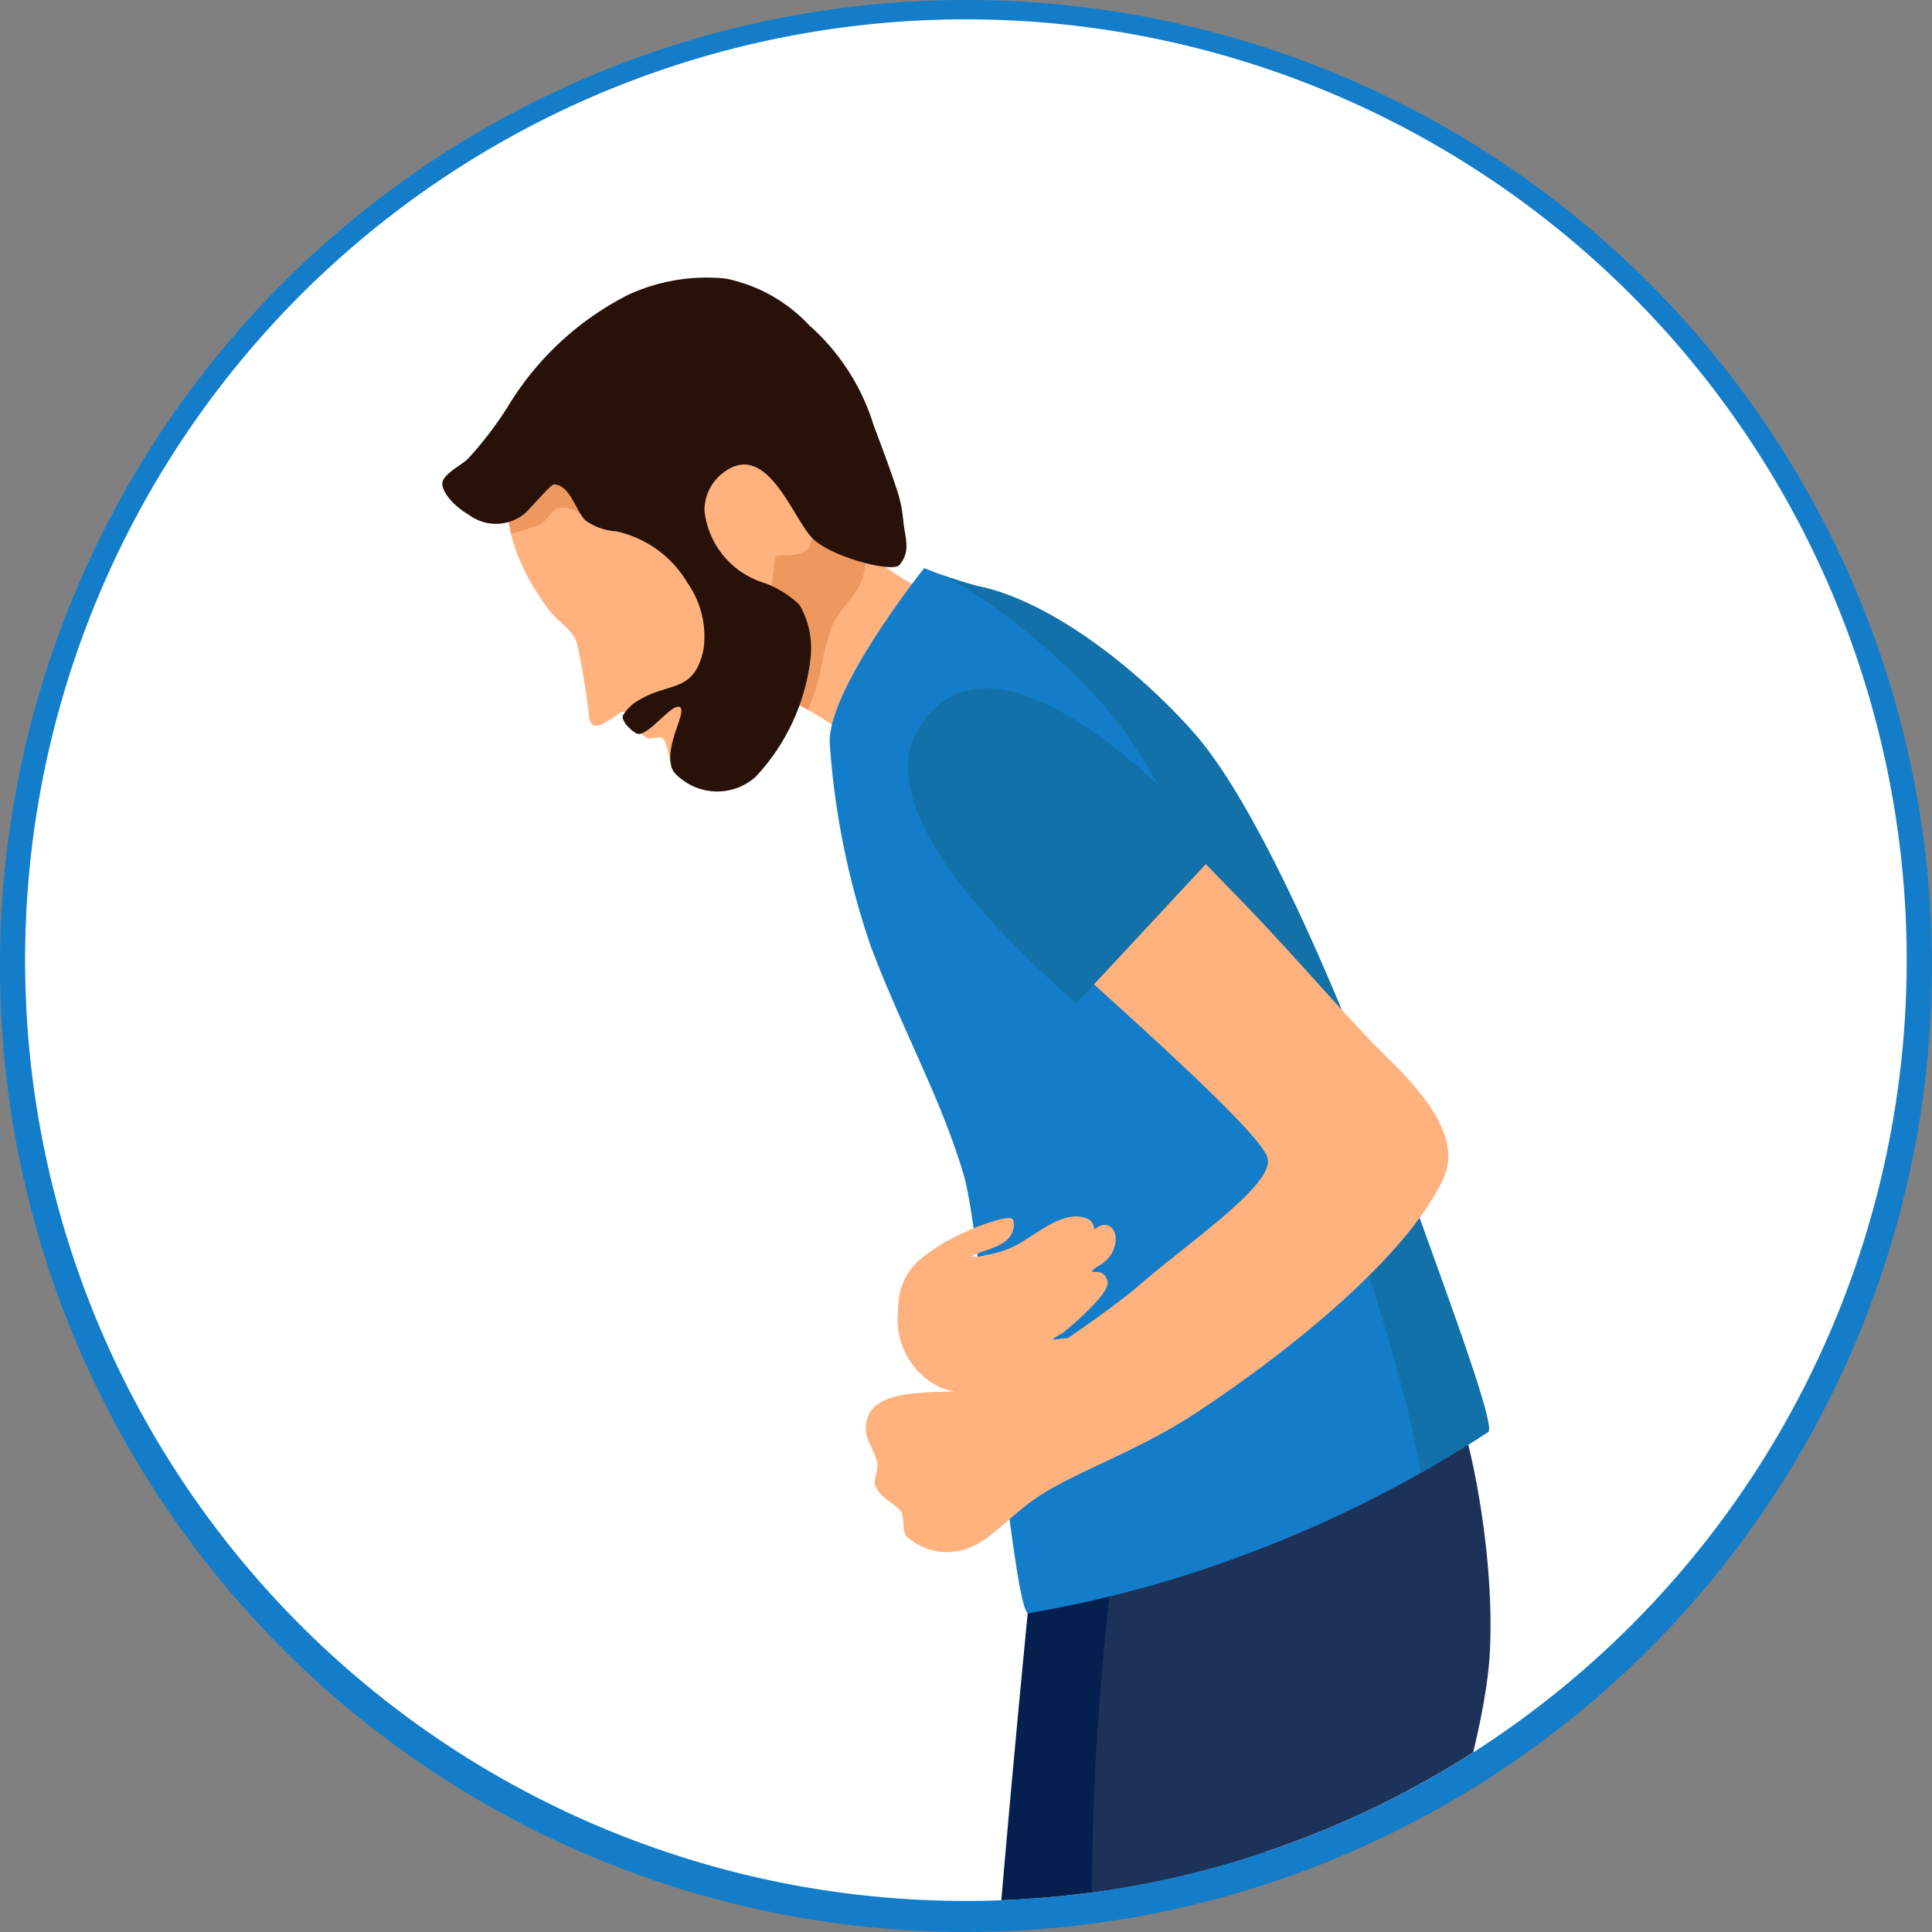
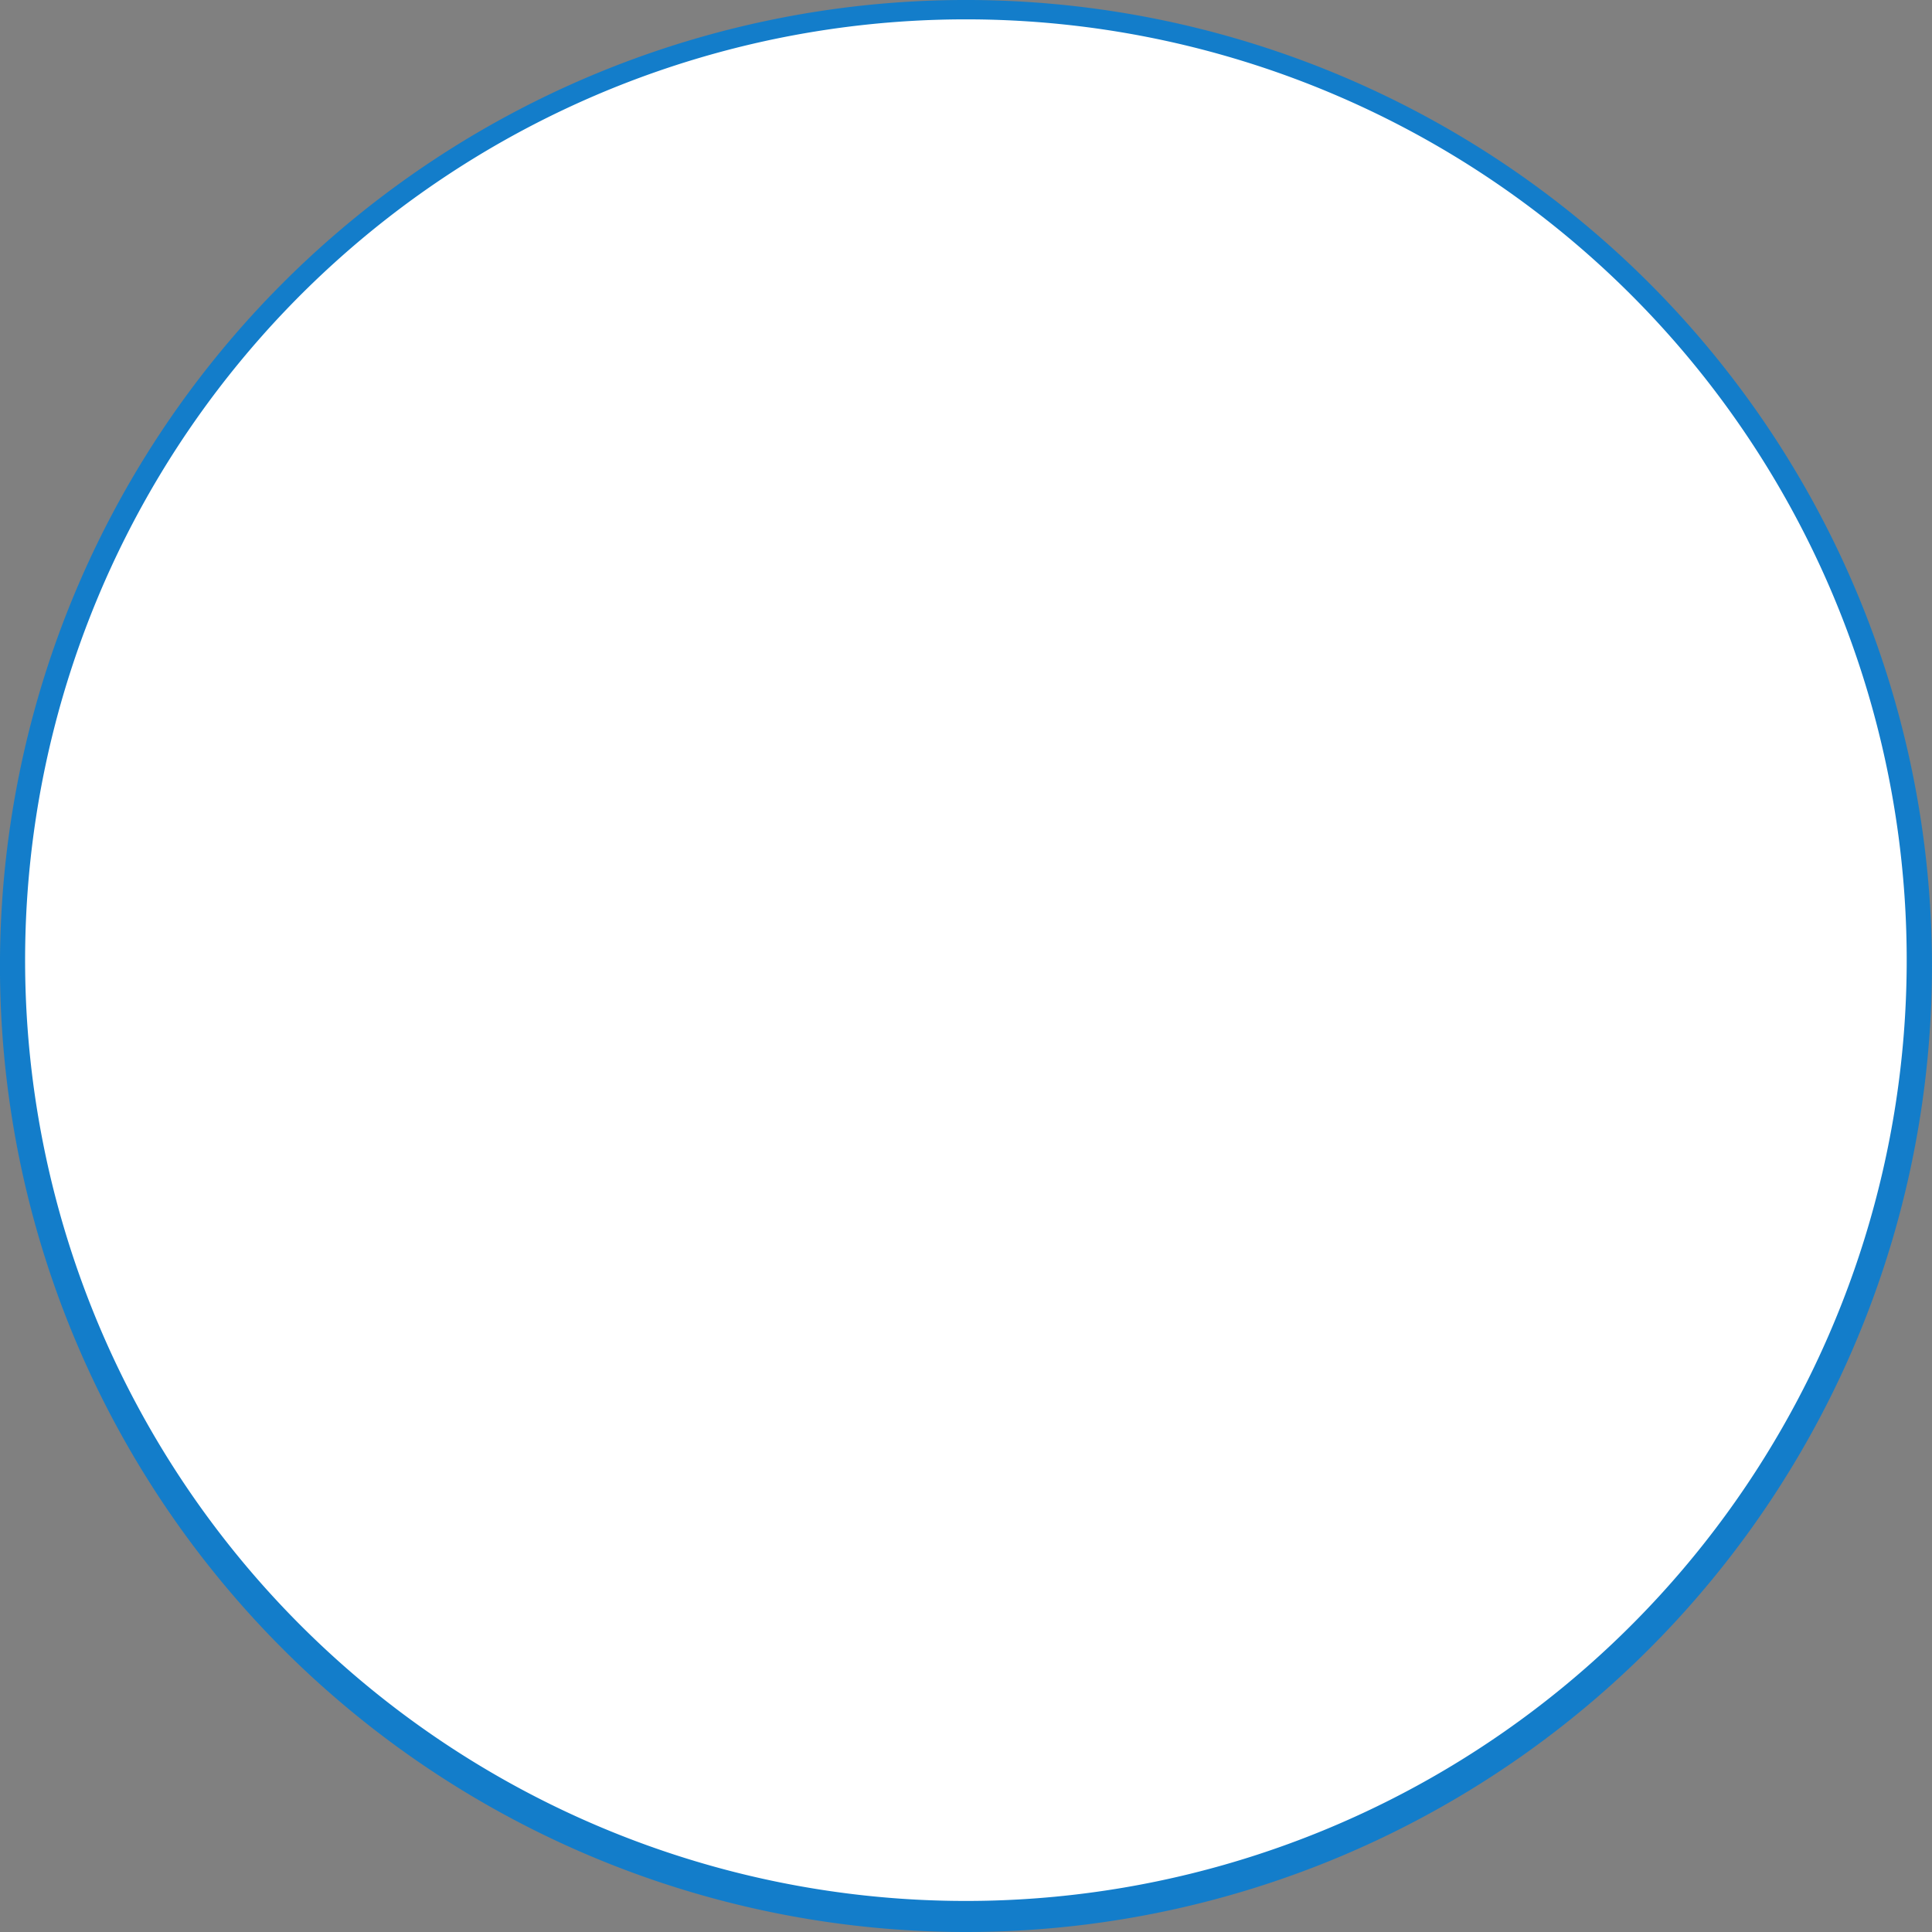
<svg xmlns="http://www.w3.org/2000/svg" width="56.5" height="56.5" viewBox="0 0 56.5 56.5">
  <rect x="0" y="0" width="56.5" height="56.5" fill="#808080" stroke="none" />
  <defs>
    <clipPath id="clip-path">
-       <path id="Trazado_59692" data-name="Trazado 59692" d="M1130.577,1010.708a27.513,27.513,0,1,0,16.8,25.309A27.505,27.505,0,0,0,1130.577,1010.708Z" transform="translate(-1092.354 -1008.538)" fill="none" />
-     </clipPath>
+       </clipPath>
    <clipPath id="clip-path-2">
-       <path id="Trazado_59680" data-name="Trazado 59680" d="M1128.018,1041.073c-1.09.885-1.4.8-1.816.471a1.48,1.48,0,0,1-.407-.488c-.044-.166-.08-.545-.214-.666-.1-.094-.389.061-.49-.032-.148-.138-.208-.111-.292-.213-.367-.445-.328-.553-.341-.552-.165.02-.222.148-.514.3-.14.071-.435.278-.516-.1a18.424,18.424,0,0,0-.366-2.217c-.134-.382-.56-.618-.8-.936-1.085-1.446-1.76-3.237-.642-4.886,3.213-4.74,8.382.319,8.343,4.325-.017,1.7-1.14,3.54-1.945,5Z" transform="translate(-1121.045 -1029.832)" fill="none" clip-rule="evenodd" />
-     </clipPath>
+       </clipPath>
    <clipPath id="clip-path-3">
      <path id="Trazado_59683" data-name="Trazado 59683" d="M1134.984,1040.821a9.686,9.686,0,0,1,4.013,2.406c.035.028.54.484.59.456,1.129-.633,1.014-.694,1.577-1.826a12.83,12.83,0,0,1,.845-1.547,7.631,7.631,0,0,0,.548-1.141c.228-.572-1.349-.675-1.94-.894a6.477,6.477,0,0,1-2.578-1.9c-.165-.4.55-1.255.238-1.561-.093-.092.112-.1-.506-.576-.327-.252-.51-.326-.549-.272a12.934,12.934,0,0,0-1.1,2.362c-.365,1.316-.231,3.437-1.136,4.492Z" transform="translate(-1134.984 -1033.951)" fill="none" clip-rule="evenodd" />
    </clipPath>
    <clipPath id="clip-path-4">
      <path id="Trazado_59687" data-name="Trazado 59687" d="M1140.2,1046.364a23.145,23.145,0,0,0,1.188,5.843c.884,2.372,2.081,4.5,2.733,6.736.512,1.757,1.44,12.839,1.883,12.79a33.984,33.984,0,0,0,6.328-1.712,35.618,35.618,0,0,0,7.115-3.587c.295-.182-1.9-5.847-2.788-8.493-.428-1.274-3.4-9.175-5.769-11.9-1.5-1.727-4.152-3.919-6.412-4.356a14.367,14.367,0,0,1-1.521-.516s-2.914,3.653-2.758,5.189Z" transform="translate(-1140.199 -1041.175)" fill="none" clip-rule="evenodd" />
    </clipPath>
  </defs>
  <g id="Grupo_29264" data-name="Grupo 29264" transform="translate(-1090.861 -1007.387)">
    <g id="Grupo_29042" data-name="Grupo 29042" transform="translate(1090.861 1007.387)">
      <g id="Grupo_29020" data-name="Grupo 29020">
        <circle id="Elipse_5152" data-name="Elipse 5152" cx="28.114" cy="28.114" r="28.114" transform="translate(0.135 0.136)" fill="#fff" />
        <g id="Grupo_28849" data-name="Grupo 28849">
          <path id="Trazado_58949" data-name="Trazado 58949" d="M1119.075,1063.887a28.25,28.25,0,1,1,11.029-2.227A28.25,28.25,0,0,1,1119.075,1063.887Zm0-55.934a27.513,27.513,0,1,0,10.743,2.17A27.512,27.512,0,0,0,1119.075,1007.953Z" transform="translate(-1090.861 -1007.387)" fill="#137dca" />
        </g>
      </g>
    </g>
    <g id="Grupo_29273" data-name="Grupo 29273" transform="translate(1091.595 1007.953)">
      <g id="Grupo_29272" data-name="Grupo 29272" transform="translate(0)" clip-path="url(#clip-path)">
        <g id="Grupo_29271" data-name="Grupo 29271" transform="translate(12.198 7.543)">
          <path id="Trazado_59676" data-name="Trazado 59676" d="M1150.713,1094.307l8.659-1.515s-.961,6.762-1.583,9.55a115.4,115.4,0,0,0-2.111,15.373c.344,8.081,1.009,23.343,1.009,23.343l-6.9.274s-.033-5.424-.314-9.085c-.182-2.378-.7-12.278-.677-13.76.1-6.626,1.92-24.18,1.92-24.18Z" transform="translate(-1133.228 -1058.891)" fill="#051f4f" fill-rule="evenodd" />
          <path id="Trazado_59677" data-name="Trazado 59677" d="M1156.6,1093.887l9.718-3.209c.318.179,1.261,4.087,1.1,7.316-.119,2.463-1.48,6.41-2.027,8.327-.9,3.14-1.646,8.757-1.333,9.624,1.209,3.342,5.2,21.07,5.2,21.07l-6.143,1.872s-2.436-7.491-4.255-12.827a93.009,93.009,0,0,1-2.658-9.554,115.513,115.513,0,0,1-.378-13.8c.122-4.149.768-8.824.768-8.824Z" transform="translate(-1136.779 -1057.817)" fill="#1d3259" fill-rule="evenodd" />
          <path id="Trazado_59678" data-name="Trazado 59678" d="M1128.018,1041.073c-1.09.885-1.4.8-1.816.471a1.48,1.48,0,0,1-.407-.488c-.044-.166-.08-.545-.214-.666-.1-.094-.389.061-.49-.032-.148-.138-.208-.111-.292-.213-.367-.445-.328-.553-.341-.552-.165.02-.222.148-.514.3-.14.071-.435.278-.516-.1a18.424,18.424,0,0,0-.366-2.217c-.134-.382-.56-.618-.8-.936-1.085-1.446-1.76-3.237-.642-4.886,3.213-4.74,8.382.319,8.343,4.325-.017,1.7-1.14,3.54-1.945,5Z" transform="translate(-1119.13 -1026.901)" fill="#ffb27d" fill-rule="evenodd" />
          <g id="Grupo_29265" data-name="Grupo 29265" transform="translate(1.916 2.931)">
            <g id="Grupo_29264-2" data-name="Grupo 29264" clip-path="url(#clip-path-2)">
              <path id="Trazado_59679" data-name="Trazado 59679" d="M1119.307,1036.294a14.675,14.675,0,0,0,1.648-.479c.205-.1.365-.453.568-.494.537-.108.849.6,1.508.251.57-.3.481-1.158.22-1.613-1.145-1.989-5.3-.064-3.943,2.336Z" transform="translate(-1120.026 -1031.509)" fill="#ed985f" fill-rule="evenodd" />
            </g>
          </g>
          <path id="Trazado_59681" data-name="Trazado 59681" d="M1134.984,1040.821a9.686,9.686,0,0,1,4.013,2.406c.035.028.54.484.59.456,1.129-.633,1.014-.694,1.577-1.826a12.83,12.83,0,0,1,.845-1.547,7.631,7.631,0,0,0,.548-1.141c.228-.572-1.349-.675-1.94-.894a6.477,6.477,0,0,1-2.578-1.9c-.165-.4.55-1.255.238-1.561-.093-.092.112-.1-.506-.576-.327-.252-.51-.326-.549-.272a12.934,12.934,0,0,0-1.1,2.362c-.365,1.316-.231,3.437-1.136,4.492Z" transform="translate(-1126.212 -1028.993)" fill="#ffb27d" fill-rule="evenodd" />
          <g id="Grupo_29267" data-name="Grupo 29267" transform="translate(8.772 4.957)">
            <g id="Grupo_29266" data-name="Grupo 29266" clip-path="url(#clip-path-3)">
              <path id="Trazado_59682" data-name="Trazado 59682" d="M1137.234,1042.205a7.82,7.82,0,0,0,.535-1.414,8.271,8.271,0,0,1,.356-1.442c.267-.6.816-.926.95-1.6a3.852,3.852,0,0,0-.425-2.255c-.04-.09-.079-.181-.121-.27a8.245,8.245,0,0,0-.669-.984,7.445,7.445,0,0,1-.385,2.771c-.248.476-1.312.041-1.358.56-.11,1.233.941.471.445,2.012-.111.344-.737,1.909-.513,2.274.181.295.876.226,1.186.348Z" transform="translate(-1135.501 -1034.097)" fill="#ed985f" fill-rule="evenodd" />
            </g>
          </g>
          <path id="Trazado_59684" data-name="Trazado 59684" d="M1124.1,1036.437c.212.172-.42,1.038-.249,1.74.048.2.241.34.461.485a1.686,1.686,0,0,0,2-.176,6.056,6.056,0,0,0,1.6-3.393,2.536,2.536,0,0,0-.308-1.635,2.869,2.869,0,0,0-1.083-.662,2.487,2.487,0,0,1-1.7-2.1,1.378,1.378,0,0,1,.5-1.069c1.3-1.069,2.049,1.245,2.654,1.875.517.539,2.351,1.029,2.551.782.321-.4.18-.723.114-1.236a4.038,4.038,0,0,0-.213-1.026c-.16-.48-.392-1.12-.656-1.811a6.409,6.409,0,0,0-1.887-2.934,4.586,4.586,0,0,0-2.447-1.367,5.476,5.476,0,0,0-2.851.478,8.716,8.716,0,0,0-3.53,3.291,10.754,10.754,0,0,1-1.15,1.5c-.165.171-.754.458-.752.729s.365.676.761.9a1.327,1.327,0,0,0,1.609.006c.161-.113.789-.889.9-.884.474.022.631.78.919,1.056a1.738,1.738,0,0,0,.893.316,3.213,3.213,0,0,1,2.1,1.527,2.713,2.713,0,0,1,.457,1.924c-.271,1.3-1.017.941-1.913,1.5a1.233,1.233,0,0,0-.448.441c-.036.128.157.376.391.514.3.176,1.07-.923,1.271-.761Z" transform="translate(-1117.151 -1023.873)" fill="#271109" fill-rule="evenodd" />
-           <path id="Trazado_59685" data-name="Trazado 59685" d="M1140.2,1046.364a23.145,23.145,0,0,0,1.188,5.843c.884,2.372,2.081,4.5,2.733,6.736.512,1.757,1.44,12.839,1.883,12.79a33.984,33.984,0,0,0,6.328-1.712,35.618,35.618,0,0,0,7.115-3.587c.295-.182-1.9-5.847-2.788-8.493-.428-1.274-3.4-9.175-5.769-11.9-1.5-1.727-4.152-3.919-6.412-4.356a14.367,14.367,0,0,1-1.521-.516s-2.914,3.653-2.758,5.189Z" transform="translate(-1128.862 -1032.664)" fill="#137dca" fill-rule="evenodd" />
+           <path id="Trazado_59685" data-name="Trazado 59685" d="M1140.2,1046.364a23.145,23.145,0,0,0,1.188,5.843a33.984,33.984,0,0,0,6.328-1.712,35.618,35.618,0,0,0,7.115-3.587c.295-.182-1.9-5.847-2.788-8.493-.428-1.274-3.4-9.175-5.769-11.9-1.5-1.727-4.152-3.919-6.412-4.356a14.367,14.367,0,0,1-1.521-.516s-2.914,3.653-2.758,5.189Z" transform="translate(-1128.862 -1032.664)" fill="#137dca" fill-rule="evenodd" />
          <g id="Grupo_29269" data-name="Grupo 29269" transform="translate(11.337 8.511)">
            <g id="Grupo_29268" data-name="Grupo 29268" clip-path="url(#clip-path-4)">
              <path id="Trazado_59686" data-name="Trazado 59686" d="M1159.929,1068.406c-.142-4.729-6.318-20.369-9.471-23.747a20.3,20.3,0,0,0-3.274-2.894,16.351,16.351,0,0,0-1.434-.865c-.283-.153-.568-.3-.854-.446-.035-.018-.142-.047-.1-.053,3.288-.5,8.922,1.5,11.174,4.2a15.947,15.947,0,0,1,2.4,4.628c.27.7.545,1.4.809,2.1.421,1.117,5.826,16.2,4.916,16.881-1.024.764-2.934-.064-4.159.205Z" transform="translate(-1142.529 -1040.743)" fill="#1371aa" fill-rule="evenodd" />
            </g>
          </g>
          <path id="Trazado_59688" data-name="Trazado 59688" d="M1147.573,1056.468c2.912,2.637,6.286,5.643,6.511,6.37.242.785-2.419,2.543-3.869,3.833a29.119,29.119,0,0,1-4.27,2.83c-.766.444-3.791-.31-3.6,1.406.02.171.312.66.33.89s-.13.492-.062.637c.178.382.509.461.747.745.1.122.049.576.155.725a1.767,1.767,0,0,0,2.035.256c.555-.276,1.181-1,1.891-1.45,1.161-.742,2.872-1.3,4.572-2.421,3-1.979,6.242-4.7,7.224-6.865.662-1.461-1.294-3.14-2.034-3.9-.978-1-2.581-2.872-4.062-4.385-3.464-3.541-4.805-5.253-6.568-5.253-1.458,0-2.608,1.545-2.229,2.572.728,1.975,1.867,2.776,3.227,4.009Z" transform="translate(-1129.949 -1037.091)" fill="#ffb27d" fill-rule="evenodd" />
-           <path id="Trazado_59689" data-name="Trazado 59689" d="M1144.271,1082.449a1.86,1.86,0,0,1,.6-1.444,5.735,5.735,0,0,1,1.432-.862c.1-.055,1.183-.5,1.309-.338a.336.336,0,0,1,.029.2c-.042.439-.481.589-.821.706a3.191,3.191,0,0,0-.311.119,1.016,1.016,0,0,0-.108.053.86.86,0,0,0,.411-.029,2.969,2.969,0,0,0,.921-.3c.558-.295,1.407-1.082,2.089-.752.158.076.168.283.179.291s.038-.022.045-.026c.114-.066.233-.144.368-.075.334.17.2.689.028.9a1.111,1.111,0,0,1-.359.292,1.3,1.3,0,0,0-.169.131c.043.083.38-.089.471.313.075.328-1.062,1.3-1.3,1.483-.067.052-.267.133-.3.209-.006.014.03,0,.045,0,.08,0,.26-.037.34-.036.326,0,.368.17.188.438a3.57,3.57,0,0,1-1.395.821,5.837,5.837,0,0,1-1.393.332,2.727,2.727,0,0,1-1.066-.155,2.2,2.2,0,0,1-1.236-2.279Z" transform="translate(-1130.928 -1052.253)" fill="#faa189" fill-rule="evenodd" />
          <g id="Grupo_29270" data-name="Grupo 29270" transform="translate(13.337 27.475)">
            <path id="Trazado_59690" data-name="Trazado 59690" d="M1144.271,1082.449a1.86,1.86,0,0,1,.6-1.444,5.735,5.735,0,0,1,1.432-.862c.1-.055,1.183-.5,1.309-.338a.336.336,0,0,1,.029.2c-.042.439-.481.589-.821.706a3.191,3.191,0,0,0-.311.119,1.016,1.016,0,0,0-.108.053.86.86,0,0,0,.411-.029,2.969,2.969,0,0,0,.921-.3c.558-.295,1.407-1.082,2.089-.752.158.076.168.283.179.291s.038-.022.045-.026c.114-.066.233-.144.368-.075.334.17.2.689.028.9a1.111,1.111,0,0,1-.359.292,1.3,1.3,0,0,0-.169.131c.043.083.38-.089.471.313.075.328-1.062,1.3-1.3,1.483-.067.052-.267.133-.3.209-.006.014.03,0,.045,0,.08,0,.26-.037.34-.036.326,0,.368.17.188.438a3.57,3.57,0,0,1-1.395.821,5.837,5.837,0,0,1-1.393.332,2.727,2.727,0,0,1-1.066-.155,2.2,2.2,0,0,1-1.236-2.279Z" transform="translate(-1144.265 -1079.728)" fill="#ffb27d" fill-rule="evenodd" />
          </g>
          <path id="Trazado_59691" data-name="Trazado 59691" d="M1149.766,1057.52l4.208-4.522s-5.793-6.843-8.446-4.007c-.711.76-2.237,2.846,4.238,8.529Z" transform="translate(-1131.224 -1036.285)" fill="#1371aa" fill-rule="evenodd" />
        </g>
      </g>
    </g>
  </g>
</svg>